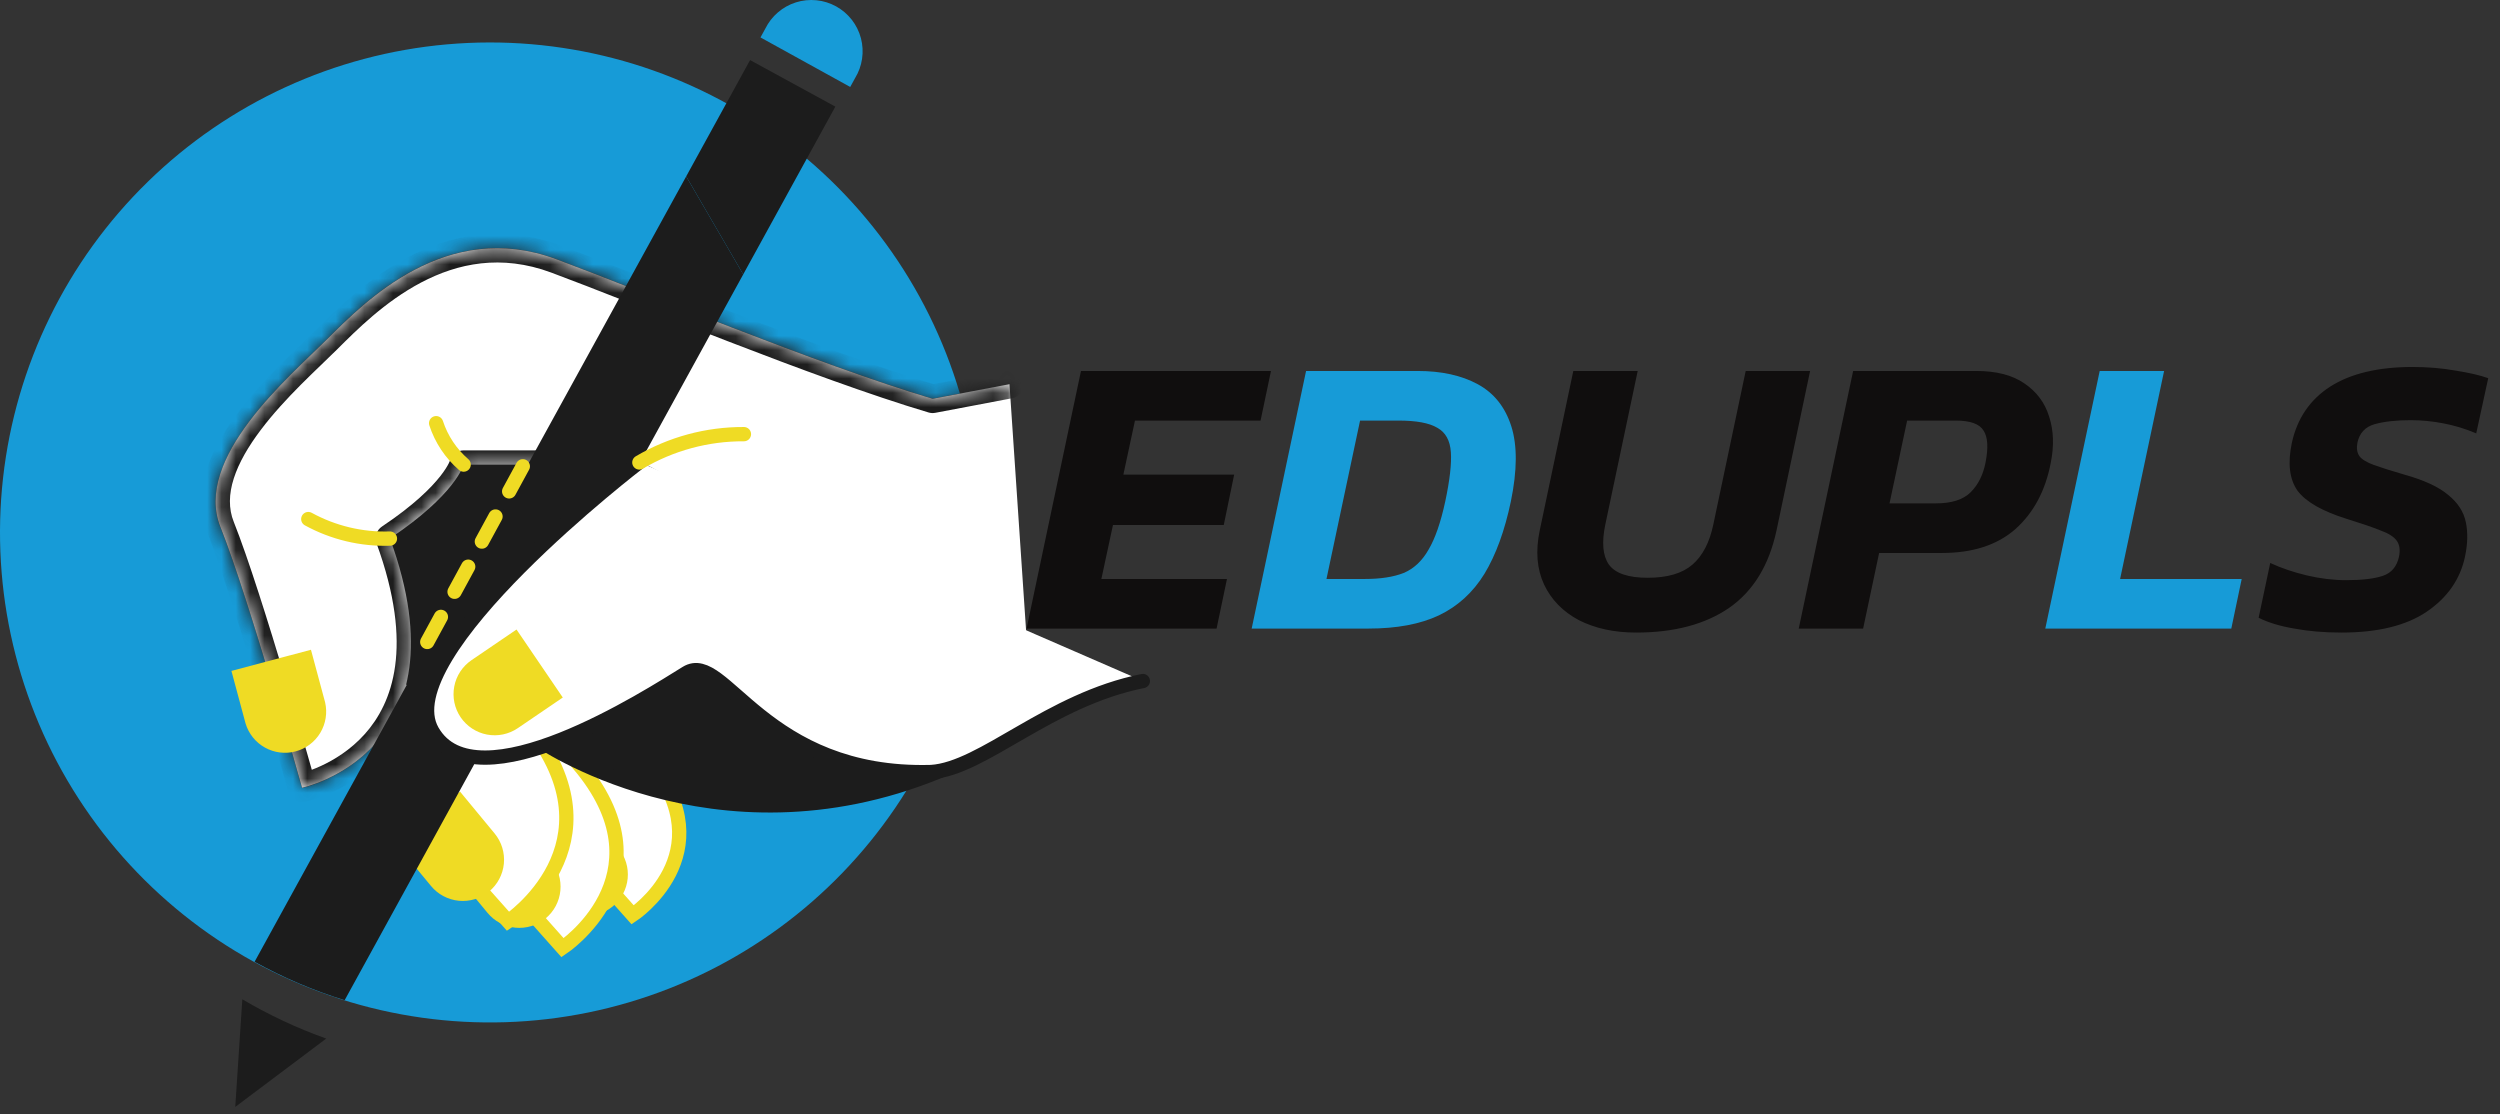
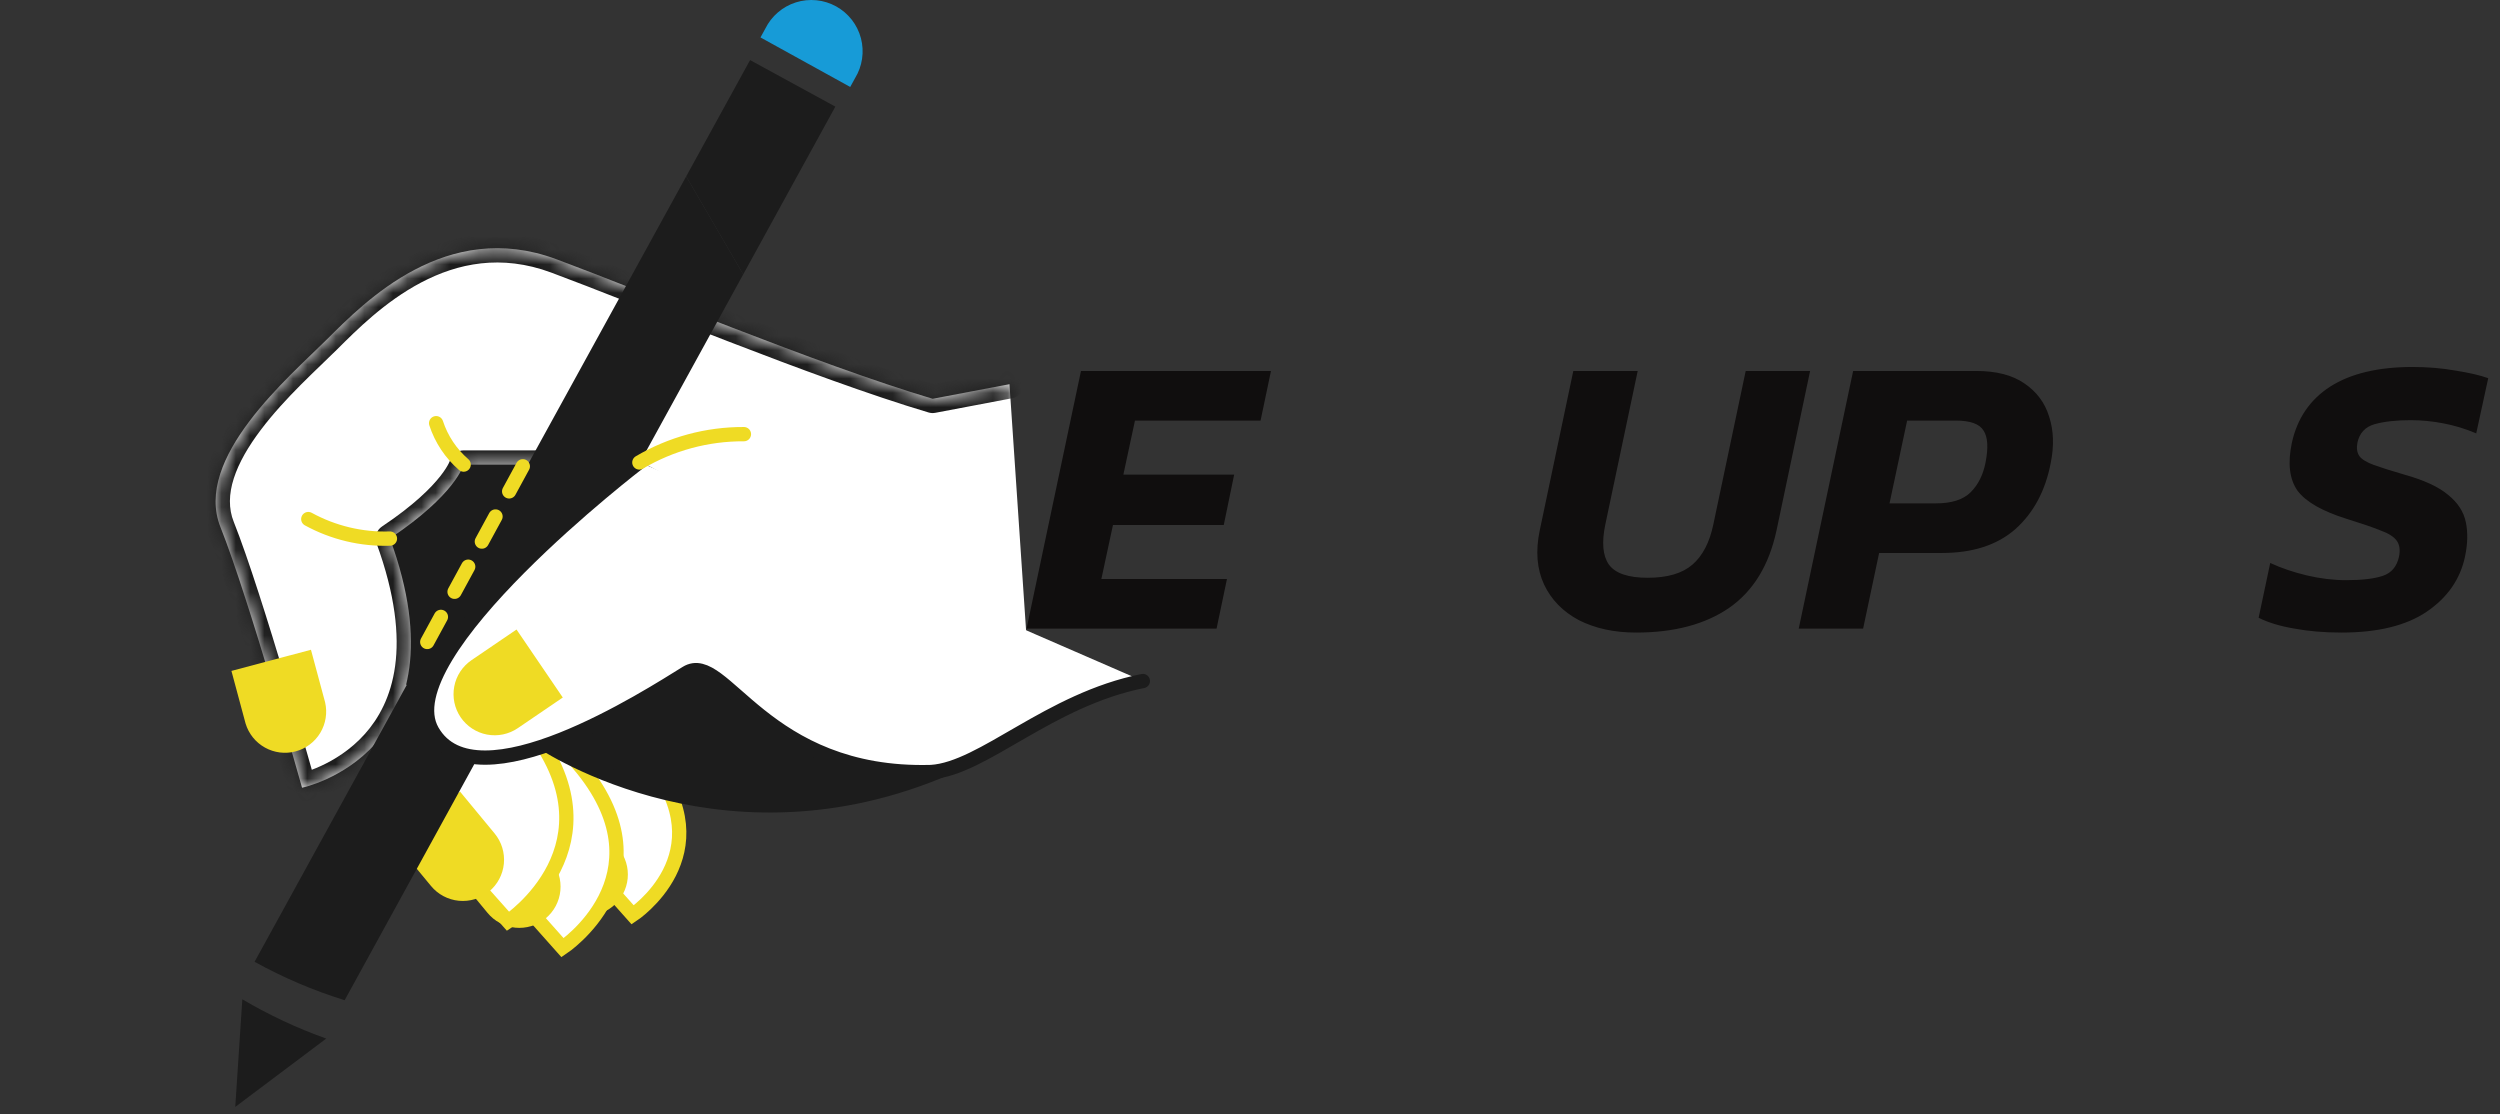
<svg xmlns="http://www.w3.org/2000/svg" width="175" height="78" viewBox="0 0 175 78" fill="none">
  <rect x="0" y="0" width="175" height="78" fill="#333333" stroke="none" />
  <path d="M71.86 44L75.668 25.968H88.968L88.24 29.44H79.448L78.636 33.22H86.392L85.664 36.748H77.908L77.096 40.528H85.888L85.16 44H71.86ZM114.527 44.28C112.996 44.28 111.662 43.991 110.523 43.412C109.403 42.815 108.591 41.984 108.087 40.92C107.583 39.837 107.48 38.577 107.779 37.14L110.131 25.968H114.639L112.371 36.72C112.11 37.971 112.194 38.904 112.623 39.52C113.071 40.136 113.976 40.444 115.339 40.444C116.72 40.444 117.766 40.136 118.475 39.52C119.184 38.904 119.67 37.971 119.931 36.72L122.199 25.968H126.707L124.355 37.14C123.832 39.567 122.731 41.368 121.051 42.544C119.371 43.701 117.196 44.28 114.527 44.28ZM125.911 44L129.719 25.968H138.343C139.743 25.968 140.863 26.257 141.703 26.836C142.562 27.415 143.14 28.189 143.439 29.16C143.756 30.131 143.794 31.213 143.551 32.408C143.178 34.349 142.356 35.889 141.087 37.028C139.818 38.148 138.1 38.708 135.935 38.708H131.539L130.419 44H125.911ZM132.267 35.236H135.515C136.616 35.236 137.428 34.975 137.951 34.452C138.474 33.929 138.819 33.239 138.987 32.38C139.192 31.335 139.146 30.588 138.847 30.14C138.567 29.673 137.914 29.44 136.887 29.44H133.499L132.267 35.236ZM163.9 44.28C162.706 44.28 161.604 44.187 160.596 44C159.607 43.832 158.776 43.58 158.104 43.244L158.916 39.408C159.682 39.763 160.531 40.052 161.464 40.276C162.416 40.5 163.34 40.612 164.236 40.612C165.356 40.612 166.215 40.509 166.812 40.304C167.41 40.099 167.783 39.651 167.932 38.96C168.026 38.493 167.97 38.12 167.764 37.84C167.559 37.56 167.167 37.317 166.588 37.112C166.028 36.888 165.263 36.627 164.292 36.328C162.556 35.787 161.399 35.124 160.82 34.34C160.26 33.537 160.13 32.427 160.428 31.008C160.802 29.291 161.698 27.975 163.116 27.06C164.554 26.145 166.476 25.688 168.884 25.688C169.93 25.688 170.928 25.772 171.88 25.94C172.832 26.089 173.598 26.267 174.176 26.472L173.336 30.336C172.59 30.019 171.824 29.785 171.04 29.636C170.275 29.487 169.51 29.412 168.744 29.412C167.736 29.412 166.896 29.505 166.224 29.692C165.571 29.879 165.17 30.308 165.02 30.98C164.946 31.372 164.992 31.689 165.16 31.932C165.328 32.156 165.664 32.361 166.168 32.548C166.691 32.735 167.4 32.959 168.296 33.22C169.696 33.612 170.723 34.088 171.376 34.648C172.048 35.189 172.459 35.824 172.608 36.552C172.758 37.261 172.739 38.064 172.552 38.96C172.216 40.547 171.32 41.835 169.864 42.824C168.427 43.795 166.439 44.28 163.9 44.28Z" fill="#100E0E" />
-   <path d="M87.617 44L91.425 25.968H99.237C100.898 25.968 102.298 26.276 103.437 26.892C104.575 27.508 105.359 28.488 105.789 29.832C106.218 31.176 106.209 32.931 105.761 35.096C105.331 37.149 104.715 38.839 103.913 40.164C103.11 41.471 102.046 42.441 100.721 43.076C99.414 43.692 97.771 44 95.793 44H87.617ZM92.853 40.528H95.541C96.642 40.528 97.547 40.388 98.257 40.108C98.966 39.809 99.545 39.268 99.993 38.484C100.459 37.7 100.851 36.571 101.169 35.096C101.486 33.603 101.617 32.455 101.561 31.652C101.505 30.831 101.187 30.261 100.609 29.944C100.049 29.608 99.143 29.44 97.893 29.44H95.205L92.853 40.528ZM143.171 44L146.979 25.968H151.487L148.407 40.528H156.919L156.191 44H143.171Z" fill="#179BD7" />
-   <path d="M22.902 23.734C25.537 21.099 31.248 15.28 38.935 18.137C44.799 20.312 57.162 25.493 65.285 27.91L67.192 27.548C64.947 19.957 60.146 13.375 53.602 8.92C47.059 4.465 39.175 2.41 31.29 3.105C23.404 3.8 16.001 7.201 10.337 12.732C4.673 18.262 1.096 25.582 0.214 33.449C-0.669 41.316 1.197 49.246 5.495 55.894C9.793 62.542 16.259 67.499 23.794 69.923C31.33 72.348 39.473 72.091 46.841 69.196C54.209 66.302 60.349 60.947 64.22 54.042C53.294 53.873 50.629 45.523 48.068 47.108C47.177 47.662 45.22 48.915 42.897 50.124L45.532 53.274C50.738 59.777 44.319 64.027 44.319 64.027L42.689 62.194C41.996 63.849 40.858 65.279 39.4 66.325L36.805 63.403C36.415 63.788 35.995 64.141 35.547 64.458L27.622 55.542L29.603 47.855L30.203 48.093C31.981 42.808 41.238 35.141 43.992 32.952L43.11 32.486H32.461C32.461 32.486 31.912 34.572 27.3 37.647C32.783 52.724 21.144 55.156 21.144 55.156C21.144 55.156 17.434 41.892 15.438 36.929C13.491 32.07 20.267 26.369 22.902 23.734Z" fill="#179BD7" />
  <path d="M39.792 51.595L39.133 51.862L39.549 52.358L39.792 51.595Z" fill="#E56031" stroke="#E56031" stroke-miterlimit="10" />
  <path d="M22.957 43.442C28.559 52.358 33.665 47.231 33.665 47.231L39.921 29.277L29.713 28.286L22.283 40.307L22.957 43.442Z" fill="#1C1C1C" stroke="white" stroke-miterlimit="10" />
  <mask id="path-5-inside-1_0_30450" fill="white">
    <path d="M70.664 26.894L65.285 27.915C57.162 25.497 44.799 20.317 38.935 18.142C31.248 15.284 25.537 21.114 22.902 23.739C20.267 26.364 13.492 32.075 15.438 36.914C17.419 41.867 21.144 55.141 21.144 55.141C21.144 55.141 32.783 52.729 27.296 37.687C31.907 34.611 32.457 32.526 32.457 32.526H43.105L72.08 47.91" />
  </mask>
  <path d="M70.664 26.894L65.285 27.915C57.162 25.497 44.799 20.317 38.935 18.142C31.248 15.284 25.537 21.114 22.902 23.739C20.267 26.364 13.492 32.075 15.438 36.914C17.419 41.867 21.144 55.141 21.144 55.141C21.144 55.141 32.783 52.729 27.296 37.687C31.907 34.611 32.457 32.526 32.457 32.526H43.105L72.08 47.91" fill="white" />
  <path d="M70.85 27.877C71.393 27.774 71.749 27.25 71.646 26.708C71.543 26.165 71.02 25.809 70.478 25.912L70.85 27.877ZM65.285 27.915L65 28.873C65.153 28.919 65.314 28.927 65.471 28.897L65.285 27.915ZM38.935 18.142L38.587 19.08L38.587 19.08L38.935 18.142ZM15.438 36.914L16.367 36.543L16.366 36.541L15.438 36.914ZM21.144 55.141L20.181 55.411C20.323 55.917 20.832 56.227 21.347 56.12L21.144 55.141ZM27.296 37.687L26.741 36.855C26.357 37.111 26.198 37.596 26.356 38.029L27.296 37.687ZM32.457 32.526V31.526C32.002 31.526 31.605 31.832 31.49 32.271L32.457 32.526ZM43.105 32.526L43.574 31.642C43.43 31.566 43.269 31.526 43.105 31.526V32.526ZM71.612 48.793C72.099 49.052 72.705 48.866 72.964 48.379C73.223 47.891 73.037 47.285 72.549 47.026L71.612 48.793ZM70.478 25.912L65.099 26.932L65.471 28.897L70.85 27.877L70.478 25.912ZM65.57 26.956C57.486 24.55 45.225 19.408 39.283 17.205L38.587 19.08C44.373 21.225 56.838 26.445 65 28.873L65.57 26.956ZM39.283 17.205C35.112 15.654 31.464 16.473 28.559 17.999C25.688 19.508 23.502 21.73 22.197 23.031L23.608 24.448C24.937 23.123 26.924 21.118 29.489 19.77C32.021 18.44 35.071 17.773 38.587 19.08L39.283 17.205ZM22.197 23.031C20.938 24.285 18.49 26.458 16.654 28.894C14.852 31.284 13.321 34.33 14.51 37.287L16.366 36.541C15.609 34.659 16.492 32.43 18.251 30.098C19.974 27.813 22.232 25.819 23.608 24.448L22.197 23.031ZM14.51 37.285C15.481 39.713 16.895 44.226 18.076 48.172C18.664 50.136 19.191 51.947 19.57 53.266C19.76 53.926 19.913 54.462 20.018 54.834C20.071 55.02 20.112 55.164 20.139 55.262C20.153 55.311 20.163 55.349 20.171 55.374C20.174 55.386 20.177 55.396 20.178 55.402C20.179 55.405 20.18 55.407 20.18 55.409C20.181 55.41 20.181 55.41 20.181 55.411C20.181 55.411 20.181 55.411 20.181 55.411C20.181 55.411 20.181 55.411 21.144 55.141C22.107 54.871 22.107 54.871 22.107 54.871C22.107 54.871 22.107 54.87 22.107 54.87C22.107 54.87 22.106 54.869 22.106 54.868C22.106 54.867 22.105 54.864 22.104 54.861C22.102 54.854 22.099 54.845 22.096 54.832C22.089 54.806 22.078 54.769 22.064 54.719C22.036 54.62 21.995 54.475 21.942 54.288C21.836 53.914 21.683 53.375 21.492 52.713C21.111 51.389 20.583 49.571 19.992 47.598C18.816 43.669 17.377 39.068 16.367 36.543L14.51 37.285ZM21.144 55.141C21.347 56.12 21.348 56.12 21.348 56.12C21.349 56.12 21.349 56.12 21.35 56.12C21.351 56.119 21.353 56.119 21.354 56.119C21.357 56.118 21.361 56.117 21.366 56.116C21.375 56.114 21.387 56.112 21.401 56.108C21.43 56.102 21.47 56.092 21.52 56.079C21.619 56.054 21.758 56.016 21.93 55.963C22.272 55.857 22.746 55.689 23.294 55.438C24.385 54.937 25.794 54.093 27.023 52.722C29.547 49.903 31.075 45.128 28.235 37.344L26.356 38.029C29.004 45.287 27.456 49.24 25.533 51.388C24.537 52.499 23.379 53.198 22.46 53.62C22.002 53.83 21.61 53.968 21.337 54.053C21.201 54.095 21.095 54.124 21.027 54.141C20.993 54.15 20.968 54.156 20.953 54.159C20.946 54.161 20.941 54.162 20.939 54.162C20.938 54.163 20.938 54.163 20.938 54.163C20.938 54.162 20.939 54.162 20.939 54.162C20.939 54.162 20.94 54.162 20.94 54.162C20.94 54.162 20.941 54.162 21.144 55.141ZM27.851 38.519C30.227 36.934 31.6 35.575 32.391 34.572C32.786 34.07 33.035 33.658 33.19 33.352C33.268 33.2 33.322 33.074 33.358 32.978C33.377 32.93 33.391 32.889 33.401 32.856C33.407 32.84 33.411 32.825 33.415 32.812C33.416 32.806 33.418 32.8 33.42 32.795C33.42 32.792 33.421 32.79 33.422 32.788C33.422 32.786 33.422 32.785 33.423 32.784C33.423 32.783 33.423 32.783 33.423 32.782C33.423 32.782 33.423 32.781 32.457 32.526C31.49 32.271 31.49 32.27 31.49 32.269C31.49 32.269 31.49 32.268 31.49 32.268C31.491 32.267 31.491 32.266 31.491 32.265C31.492 32.263 31.492 32.261 31.493 32.259C31.494 32.256 31.494 32.253 31.495 32.251C31.496 32.247 31.497 32.244 31.497 32.244C31.498 32.243 31.495 32.25 31.49 32.265C31.478 32.295 31.453 32.356 31.407 32.447C31.315 32.629 31.138 32.93 30.82 33.334C30.183 34.142 28.976 35.364 26.741 36.855L27.851 38.519ZM32.457 33.526H43.105V31.526H32.457V33.526ZM42.636 33.409L71.612 48.793L72.549 47.026L43.574 31.642L42.636 33.409Z" fill="#1C1C1C" mask="url(#path-5-inside-1_0_30450)" />
  <path d="M38.043 57.019L44.289 64.042C44.289 64.042 50.727 59.792 45.502 53.289L40.975 47.885L38.043 57.019Z" fill="white" stroke="#EFDB24" stroke-miterlimit="10" />
  <path d="M36.409 60.109L38.836 63.046C39.077 63.339 39.373 63.581 39.707 63.76C40.041 63.938 40.408 64.049 40.785 64.085C41.162 64.122 41.543 64.085 41.905 63.974C42.268 63.864 42.605 63.683 42.898 63.443C43.19 63.202 43.433 62.906 43.611 62.572C43.789 62.237 43.9 61.871 43.937 61.494C43.974 61.117 43.936 60.736 43.825 60.373C43.715 60.011 43.535 59.674 43.294 59.381L40.867 56.439L36.409 60.109Z" fill="#EFDB24" />
  <path d="M32.124 58.177L39.38 66.34C39.38 66.34 46.839 61.387 40.792 53.843L35.527 47.563L32.124 58.177Z" fill="white" stroke="#EFDB24" stroke-miterlimit="10" />
  <path d="M31.698 60.961L34.125 63.898C34.366 64.191 34.662 64.433 34.996 64.612C35.331 64.79 35.697 64.901 36.074 64.938C36.451 64.974 36.832 64.936 37.194 64.826C37.557 64.716 37.894 64.535 38.187 64.294C38.479 64.054 38.722 63.758 38.9 63.423C39.078 63.089 39.189 62.723 39.226 62.346C39.263 61.969 39.225 61.588 39.114 61.225C39.004 60.863 38.824 60.526 38.583 60.233L36.156 57.296L31.698 60.961Z" fill="#EFDB24" />
  <path d="M27.642 55.577L35.566 64.493C35.566 64.493 43.655 59.119 37.052 50.857C31.015 48.44 29.583 47.885 29.583 47.885L27.642 55.577Z" fill="white" stroke="#EFDB24" stroke-miterlimit="10" />
  <path d="M27.741 59.079L30.168 62.016C30.655 62.607 31.357 62.981 32.119 63.054C32.881 63.128 33.641 62.896 34.232 62.41C34.823 61.923 35.197 61.221 35.271 60.459C35.344 59.697 35.112 58.937 34.626 58.346L32.199 55.409L27.741 59.079Z" fill="#EFDB24" />
  <path d="M37.617 51.734C37.617 51.734 49.915 60.411 65.611 54.042C81.307 47.672 51.778 39.678 51.778 39.678L40.688 45.498L37.617 51.734Z" fill="#1C1C1C" stroke="#1C1C1C" stroke-miterlimit="10" />
  <path d="M48.033 12.348L17.82 67.326C19.825 68.435 21.938 69.336 24.125 70.015L52.026 19.207" fill="#1C1C1C" />
  <path d="M52.025 19.207L58.474 7.464L52.506 4.205L48.033 12.347" fill="#1C1C1C" />
  <path d="M16.963 69.951L16.468 77.484L22.837 72.7C20.796 71.973 18.829 71.052 16.963 69.951Z" fill="#1C1C1C" />
  <path d="M80 47.672C73.407 48.99 68.796 53.819 65.175 54.042C53.427 54.369 50.683 45.478 48.048 47.108C45.413 48.737 33.333 56.548 30.257 51.169C27.181 45.79 44.754 32.348 44.754 32.348" fill="white" />
  <path d="M80 47.672C73.407 48.99 68.796 53.819 65.175 54.042C53.427 54.369 50.683 45.478 48.048 47.108C45.413 48.737 33.333 56.548 30.257 51.169C27.181 45.79 44.754 32.348 44.754 32.348" stroke="#1C1C1C" stroke-linecap="round" stroke-linejoin="round" />
  <path d="M36.156 44.066L33.006 46.211C32.375 46.641 31.94 47.303 31.798 48.053C31.727 48.425 31.73 48.806 31.807 49.177C31.884 49.547 32.033 49.898 32.246 50.211C32.459 50.523 32.731 50.791 33.047 50.998C33.363 51.205 33.717 51.349 34.088 51.419C34.838 51.562 35.614 51.4 36.245 50.971L39.395 48.826L36.156 44.066Z" fill="#EFDB24" />
  <path d="M16.2 46.964L17.191 50.649C17.408 51.364 17.894 51.968 18.548 52.331C19.201 52.695 19.97 52.791 20.693 52.598C21.415 52.405 22.035 51.939 22.42 51.298C22.805 50.657 22.927 49.892 22.758 49.163L21.767 45.483L16.2 46.964Z" fill="#EFDB24" />
  <path d="M21.58 36.335C23.329 37.293 25.303 37.765 27.296 37.702" stroke="#EFDB24" stroke-linecap="round" stroke-linejoin="round" />
  <path d="M30.529 29.623C30.897 30.746 31.563 31.748 32.456 32.521" stroke="#EFDB24" stroke-linecap="round" stroke-linejoin="round" />
  <path d="M59.515 6.087L59.852 5.473C60.106 5.059 60.274 4.598 60.345 4.117C60.416 3.637 60.389 3.147 60.266 2.677C60.142 2.207 59.924 1.767 59.626 1.384C59.327 1.001 58.954 0.682 58.529 0.447C58.103 0.212 57.635 0.066 57.151 0.018C56.668 -0.031 56.18 0.02 55.716 0.165C55.253 0.311 54.824 0.549 54.455 0.866C54.086 1.182 53.786 1.57 53.571 2.006L53.234 2.62L59.515 6.087Z" fill="#179BD7" />
  <path d="M44.755 32.373C46.971 31.063 49.501 30.378 52.075 30.391" stroke="#EFDB24" stroke-miterlimit="10" stroke-linecap="round" />
  <path d="M36.597 32.64L29.48 45.725" stroke="#EFDB24" stroke-miterlimit="10" stroke-linecap="round" stroke-dasharray="2 2" />
</svg>